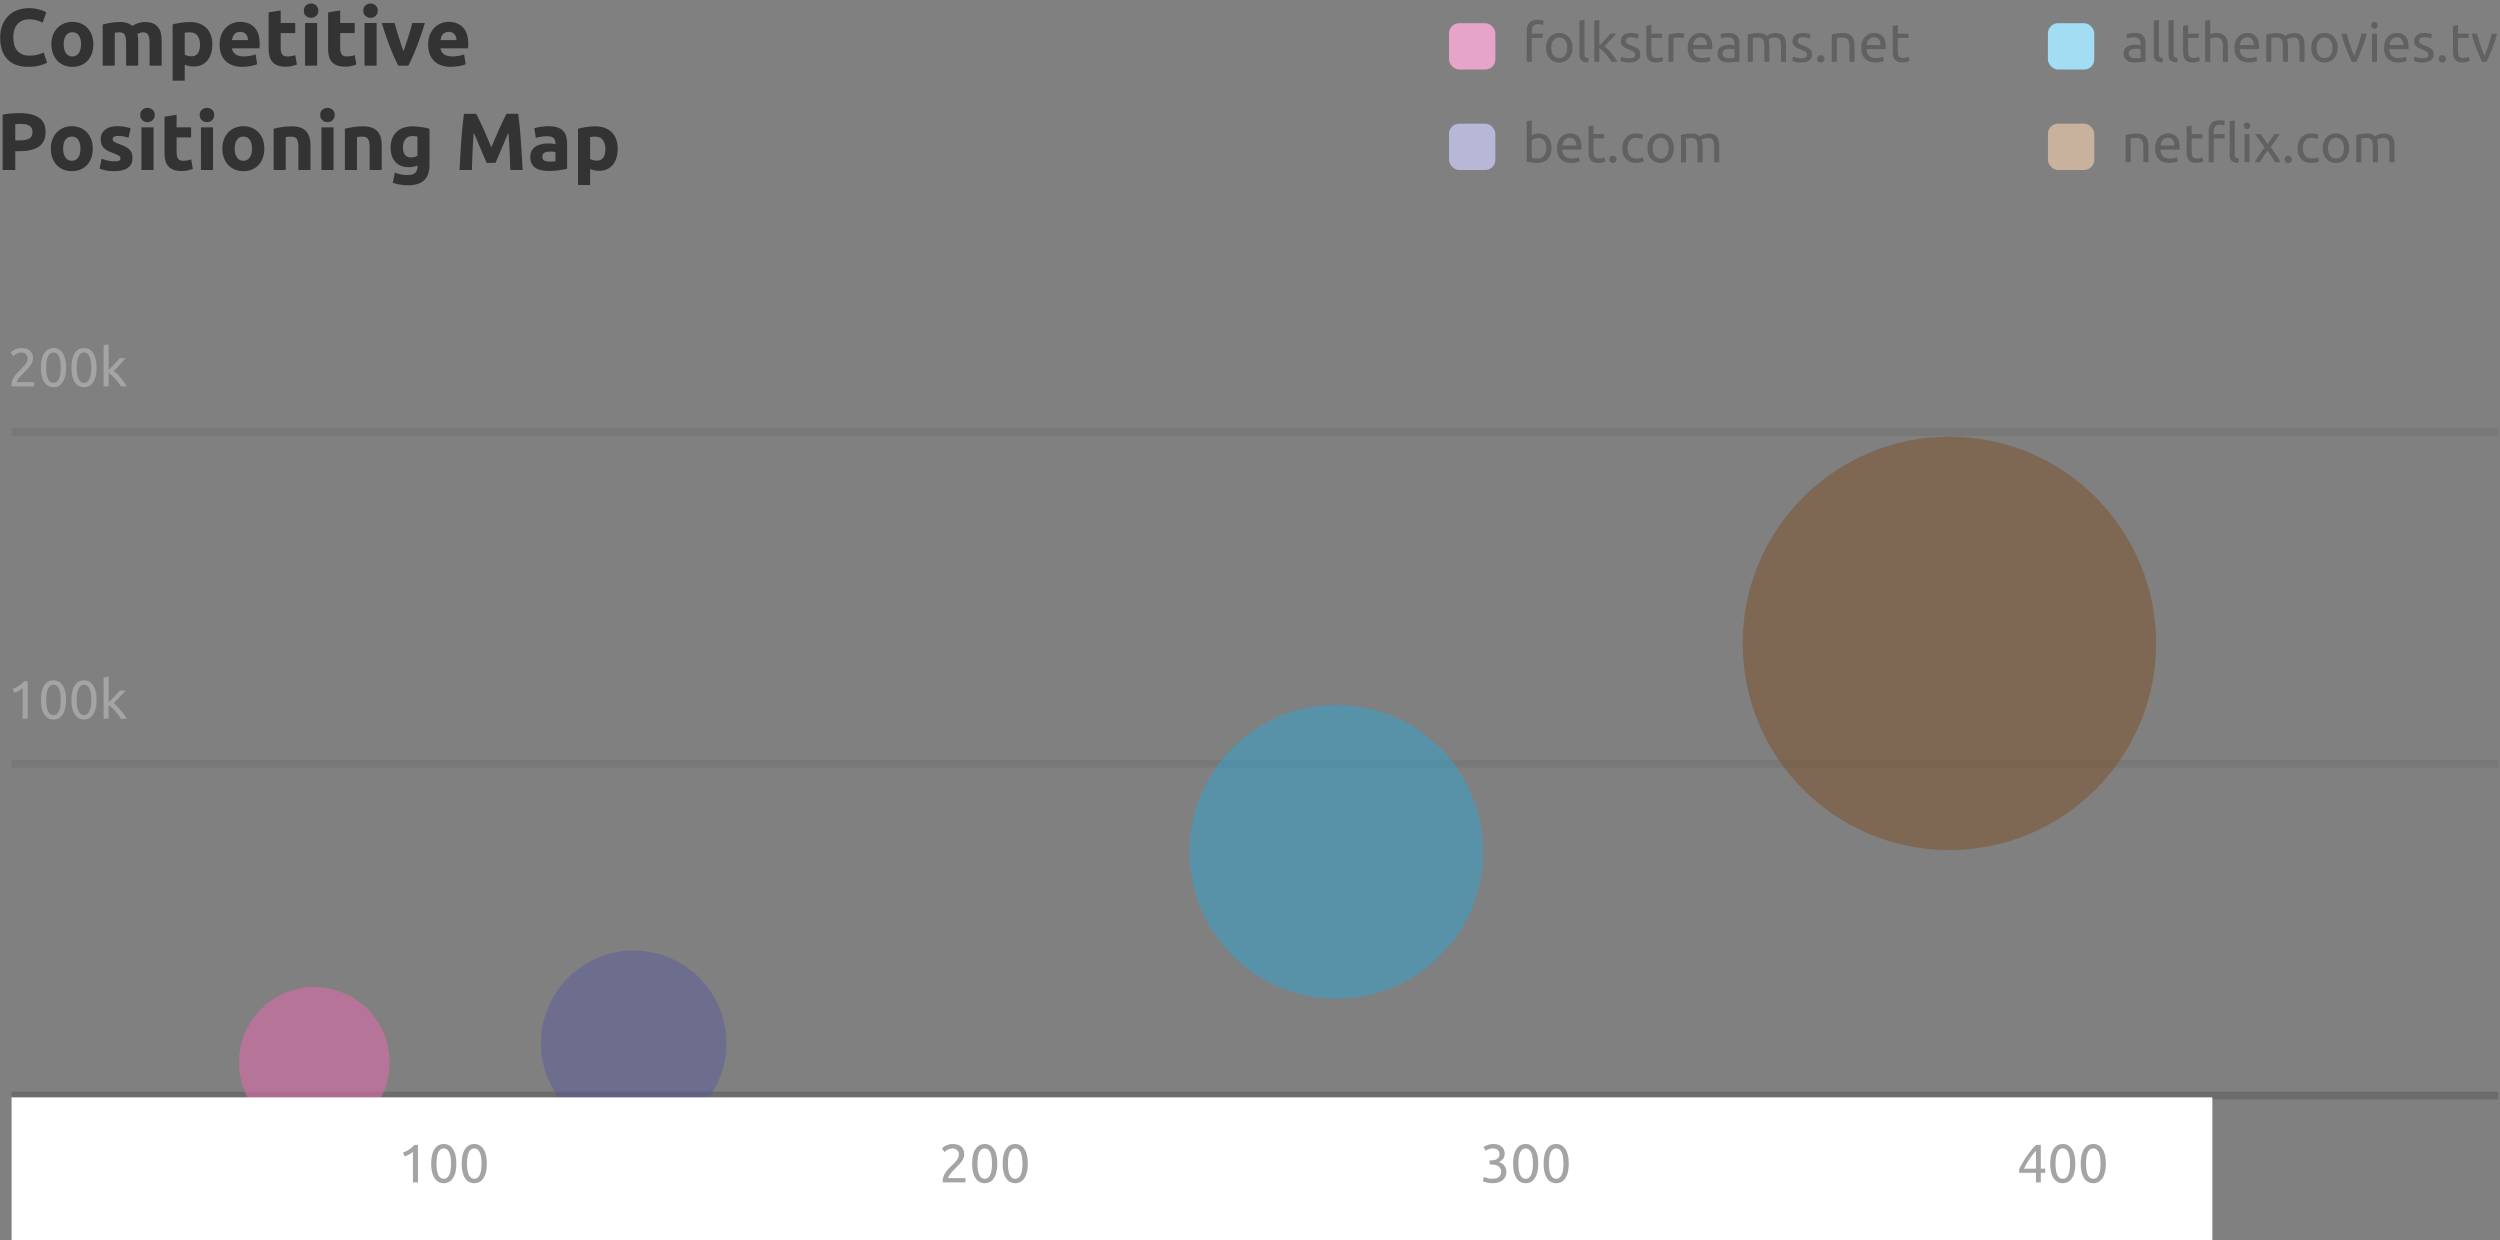
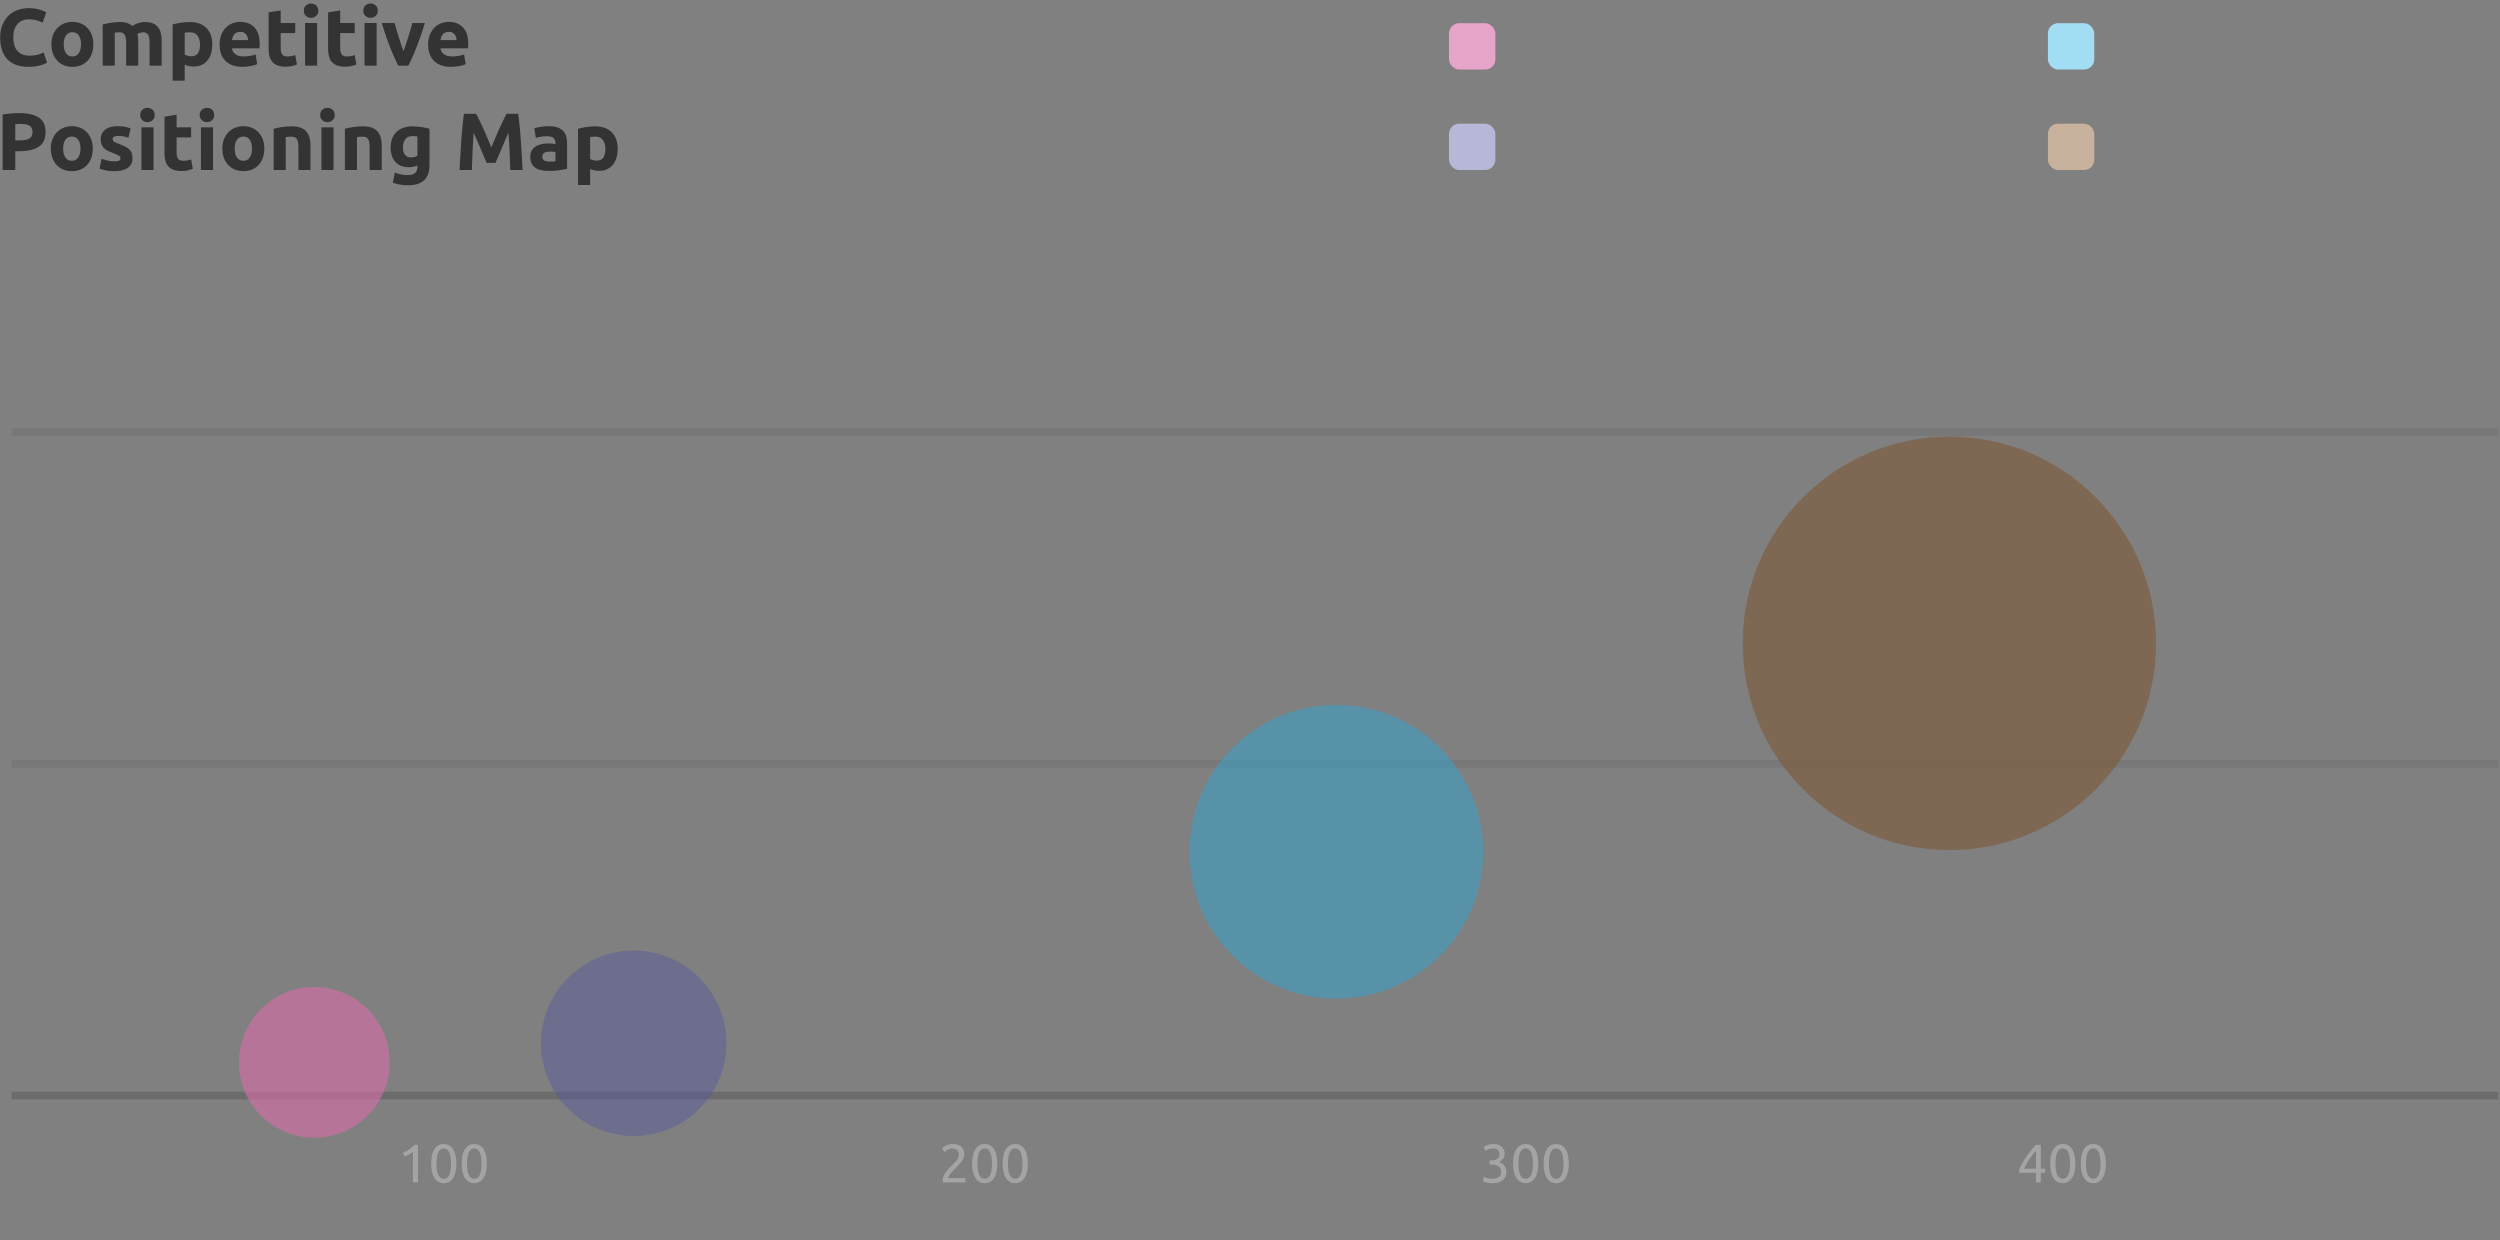
<svg xmlns="http://www.w3.org/2000/svg" width="647" height="321">
  <rect width="100%" height="100%" fill="#808080" stroke="none" />
  <g fill="none" fill-rule="evenodd">
-     <path fill="#333" fill-rule="nonzero" d="M397.878 42.168c.56 0 1.064-.089 1.512-.266a3.25 3.25 0 001.148-.756c.317-.327.562-.726.735-1.197a4.586 4.586 0 00.259-1.589c0-.56-.072-1.073-.217-1.54a3.456 3.456 0 00-.637-1.204 2.899 2.899 0 00-1.029-.784c-.406-.187-.87-.28-1.393-.28-.42 0-.791.056-1.113.168a3.56 3.56 0 00-.721.322v-3.906l-1.302.224v10.43c.299.084.681.168 1.148.252a9.166 9.166 0 001.61.126zm-.014-1.148c-.355 0-.651-.016-.889-.049s-.422-.068-.553-.105V36.26a2.69 2.69 0 01.686-.378c.299-.121.625-.182.98-.182.373 0 .693.068.959.203s.483.322.651.56c.168.238.29.52.364.847.075.327.112.677.112 1.05 0 .85-.21 1.505-.63 1.967-.42.462-.98.693-1.68.693zm8.764 1.148c.504 0 .954-.047 1.351-.14.397-.093.674-.182.833-.266l-.182-1.092a4.104 4.104 0 01-.707.231c-.313.08-.698.119-1.155.119-.812 0-1.41-.196-1.792-.588-.383-.392-.602-.966-.658-1.722h4.984a1.86 1.86 0 00.014-.245v-.217c0-1.25-.261-2.182-.784-2.793-.523-.611-1.274-.917-2.254-.917-.42 0-.83.08-1.232.238a3.025 3.025 0 00-1.064.714 3.523 3.523 0 00-.742 1.197c-.187.48-.28 1.043-.28 1.687 0 .55.072 1.057.217 1.519.145.462.366.861.665 1.197.299.336.679.6 1.141.791.462.191 1.01.287 1.645.287zm1.33-4.508h-3.612c.028-.252.086-.5.175-.742.089-.243.212-.457.371-.644s.352-.338.581-.455c.229-.117.492-.175.791-.175.532 0 .95.189 1.253.567.303.378.45.861.441 1.449zm5.684 4.494c.42 0 .793-.049 1.12-.147.327-.098.555-.18.686-.245l-.252-1.078c-.093.037-.259.1-.497.189s-.553.133-.945.133c-.224 0-.42-.028-.588-.084a.909.909 0 01-.42-.287 1.354 1.354 0 01-.252-.56 4.038 4.038 0 01-.084-.903v-3.36h2.758V34.72h-2.758v-2.254l-1.302.224v6.496c0 .485.04.912.119 1.281.08.369.217.679.413.931.196.252.455.441.777.567.322.126.73.189 1.225.189zm3.78.028c.29 0 .518-.093.686-.28.168-.187.252-.406.252-.658s-.084-.471-.252-.658c-.168-.187-.397-.28-.686-.28-.29 0-.518.093-.686.28-.168.187-.252.406-.252.658s.084.471.252.658c.168.187.397.28.686.28zm6.006-.014c.187 0 .38-.012.581-.035.2-.023.39-.051.567-.084.177-.033.336-.07.476-.112.14-.042.247-.086.322-.133l-.182-1.092c-.159.075-.378.145-.658.21s-.593.098-.938.098c-.43 0-.793-.063-1.092-.189a1.872 1.872 0 01-.735-.539 2.229 2.229 0 01-.42-.84 4.097 4.097 0 01-.133-1.078c0-.877.194-1.545.581-2.002.387-.457.945-.686 1.673-.686.29 0 .562.028.819.084.257.056.483.13.679.224l.294-1.106a4.528 4.528 0 00-.938-.266 5.79 5.79 0 00-.98-.084 3.56 3.56 0 00-1.449.287 3.1 3.1 0 00-1.099.798c-.299.34-.53.744-.693 1.211-.163.467-.245.98-.245 1.54s.075 1.071.224 1.533c.15.462.376.861.679 1.197.303.336.677.597 1.12.784.443.187.959.28 1.547.28zm6.356.014c.495 0 .952-.091 1.372-.273.42-.182.782-.441 1.085-.777.303-.336.539-.737.707-1.204a4.61 4.61 0 00.252-1.568c0-.57-.084-1.09-.252-1.561a3.582 3.582 0 00-.707-1.211 3.107 3.107 0 00-1.085-.777 3.412 3.412 0 00-1.372-.273c-.495 0-.952.091-1.372.273-.42.182-.782.441-1.085.777-.303.336-.539.74-.707 1.211a4.622 4.622 0 00-.252 1.561c0 .579.084 1.101.252 1.568.168.467.404.868.707 1.204.303.336.665.595 1.085.777.42.182.877.273 1.372.273zm0-1.148c-.635 0-1.136-.24-1.505-.721-.369-.48-.553-1.132-.553-1.953 0-.821.184-1.472.553-1.953.369-.48.87-.721 1.505-.721.635 0 1.136.24 1.505.721.369.48.553 1.132.553 1.953 0 .821-.184 1.472-.553 1.953-.369.48-.87.721-1.505.721zm6.552.966v-6.146a5.848 5.848 0 01.595-.091 9.982 9.982 0 01.847-.049c.308 0 .562.049.763.147.2.098.36.25.476.455.117.205.198.462.245.77.047.308.07.677.07 1.106V42h1.302v-4.088c0-.317-.019-.62-.056-.91a4.733 4.733 0 00-.168-.798c.103-.093.296-.198.581-.315.285-.117.646-.175 1.085-.175.317 0 .576.049.777.147.2.098.36.25.476.455.117.205.196.462.238.77.042.308.063.677.063 1.106V42h1.302v-4.088a8.02 8.02 0 00-.105-1.344 2.696 2.696 0 00-.406-1.064c-.2-.299-.478-.53-.833-.693-.355-.163-.812-.245-1.372-.245-.29 0-.56.03-.812.091-.252.06-.48.13-.686.21-.205.08-.378.161-.518.245-.14.084-.243.15-.308.196a2.058 2.058 0 00-.798-.553c-.317-.126-.71-.189-1.176-.189-.644 0-1.211.042-1.701.126-.49.084-.884.163-1.183.238V42h1.302zm115.086 0v-6.146c.047-.01.124-.023.231-.042a5.16 5.16 0 01.364-.049c.135-.014.278-.026.427-.035.15-.01.294-.014.434-.014.345 0 .635.044.868.133.233.089.42.231.56.427.14.196.24.453.301.77.06.317.091.7.091 1.148V42H556v-4.088c0-.495-.047-.947-.14-1.358a2.648 2.648 0 00-.483-1.057 2.253 2.253 0 00-.917-.686c-.383-.163-.863-.245-1.442-.245-.644 0-1.213.042-1.708.126-.495.084-.891.163-1.19.238V42h1.302zm9.996.168c.504 0 .954-.047 1.351-.14.397-.093.674-.182.833-.266l-.182-1.092a4.104 4.104 0 01-.707.231c-.313.08-.698.119-1.155.119-.812 0-1.41-.196-1.792-.588-.383-.392-.602-.966-.658-1.722h4.984a1.86 1.86 0 00.014-.245v-.217c0-1.25-.261-2.182-.784-2.793-.523-.611-1.274-.917-2.254-.917-.42 0-.83.08-1.232.238a3.025 3.025 0 00-1.064.714 3.523 3.523 0 00-.742 1.197c-.187.48-.28 1.043-.28 1.687 0 .55.072 1.057.217 1.519.145.462.366.861.665 1.197.299.336.679.6 1.141.791.462.191 1.01.287 1.645.287zm1.33-4.508h-3.612c.028-.252.086-.5.175-.742.089-.243.212-.457.371-.644s.352-.338.581-.455c.229-.117.492-.175.791-.175.532 0 .95.189 1.253.567.303.378.45.861.441 1.449zm5.684 4.494c.42 0 .793-.049 1.12-.147.327-.098.555-.18.686-.245l-.252-1.078c-.093.037-.259.1-.497.189s-.553.133-.945.133c-.224 0-.42-.028-.588-.084a.909.909 0 01-.42-.287 1.354 1.354 0 01-.252-.56 4.038 4.038 0 01-.084-.903v-3.36h2.758V34.72H567.2v-2.254l-1.302.224v6.496c0 .485.04.912.119 1.281.08.369.217.679.413.931.196.252.455.441.777.567.322.126.73.189 1.225.189zm4.48-.154v-6.188h2.8V34.72h-2.8v-.63c0-.56.121-1.006.364-1.337.243-.331.667-.497 1.274-.497.252 0 .467.021.644.063.177.042.317.082.42.119l.182-1.12a3.424 3.424 0 00-.504-.119 4.813 4.813 0 00-.84-.063c-.98 0-1.699.254-2.156.763-.457.509-.686 1.23-.686 2.163V42h1.302zm6.342.14l.182-1.092a3.475 3.475 0 01-.518-.105.783.783 0 01-.336-.189.727.727 0 01-.182-.336 2.124 2.124 0 01-.056-.532v-8.75l-1.302.224v8.736c0 .69.168 1.2.504 1.526.336.327.905.5 1.708.518zm2.282-8.736a.836.836 0 00.595-.231c.163-.154.245-.362.245-.623s-.082-.469-.245-.623a.836.836 0 00-.595-.231.836.836 0 00-.595.231c-.163.154-.245.362-.245.623s.082.469.245.623a.836.836 0 00.595.231zm.658 8.596v-7.28h-1.302V42h1.302zm2.688 0c.103-.196.229-.42.378-.672a26.645 26.645 0 011.568-2.324c.177.233.36.48.546.742.187.261.369.525.546.791.177.266.34.525.49.777.15.252.275.48.378.686h1.428a16.819 16.819 0 00-1.197-1.981 84.661 84.661 0 00-1.379-1.925l2.352-3.374h-1.386l-1.75 2.548-1.736-2.548h-1.47l2.408 3.458a56.829 56.829 0 00-1.351 1.883A17.798 17.798 0 00583.538 42h1.344zm7.308.182c.29 0 .518-.093.686-.28.168-.187.252-.406.252-.658s-.084-.471-.252-.658c-.168-.187-.397-.28-.686-.28-.29 0-.518.093-.686.28-.168.187-.252.406-.252.658s.084.471.252.658c.168.187.397.28.686.28zm6.006-.014c.187 0 .38-.012.581-.035.2-.023.39-.051.567-.084.177-.033.336-.07.476-.112.14-.042.247-.086.322-.133l-.182-1.092c-.159.075-.378.145-.658.21s-.593.098-.938.098c-.43 0-.793-.063-1.092-.189a1.872 1.872 0 01-.735-.539 2.229 2.229 0 01-.42-.84 4.097 4.097 0 01-.133-1.078c0-.877.194-1.545.581-2.002.387-.457.945-.686 1.673-.686.29 0 .562.028.819.084.257.056.483.13.679.224l.294-1.106a4.528 4.528 0 00-.938-.266 5.79 5.79 0 00-.98-.084 3.56 3.56 0 00-1.449.287 3.1 3.1 0 00-1.099.798c-.299.34-.53.744-.693 1.211-.163.467-.245.98-.245 1.54s.075 1.071.224 1.533c.15.462.376.861.679 1.197.303.336.677.597 1.12.784.443.187.959.28 1.547.28zm6.356.014c.495 0 .952-.091 1.372-.273.42-.182.782-.441 1.085-.777.303-.336.539-.737.707-1.204a4.61 4.61 0 00.252-1.568c0-.57-.084-1.09-.252-1.561a3.582 3.582 0 00-.707-1.211 3.107 3.107 0 00-1.085-.777 3.412 3.412 0 00-1.372-.273c-.495 0-.952.091-1.372.273-.42.182-.782.441-1.085.777-.303.336-.539.74-.707 1.211a4.622 4.622 0 00-.252 1.561c0 .579.084 1.101.252 1.568.168.467.404.868.707 1.204.303.336.665.595 1.085.777.42.182.877.273 1.372.273zm0-1.148c-.635 0-1.136-.24-1.505-.721-.369-.48-.553-1.132-.553-1.953 0-.821.184-1.472.553-1.953.369-.48.87-.721 1.505-.721.635 0 1.136.24 1.505.721.369.48.553 1.132.553 1.953 0 .821-.184 1.472-.553 1.953-.369.48-.87.721-1.505.721zm6.552.966v-6.146a5.848 5.848 0 01.595-.091 9.982 9.982 0 01.847-.049c.308 0 .562.049.763.147.2.098.36.25.476.455.117.205.198.462.245.77.047.308.07.677.07 1.106V42h1.302v-4.088c0-.317-.019-.62-.056-.91a4.733 4.733 0 00-.168-.798c.103-.093.296-.198.581-.315.285-.117.646-.175 1.085-.175.317 0 .576.049.777.147.2.098.36.25.476.455.117.205.196.462.238.77.042.308.063.677.063 1.106V42h1.302v-4.088a8.02 8.02 0 00-.105-1.344 2.696 2.696 0 00-.406-1.064c-.2-.299-.478-.53-.833-.693-.355-.163-.812-.245-1.372-.245-.29 0-.56.03-.812.091-.252.06-.48.13-.686.21-.205.08-.378.161-.518.245-.14.084-.243.15-.308.196a2.058 2.058 0 00-.798-.553c-.317-.126-.71-.189-1.176-.189-.644 0-1.211.042-1.701.126-.49.084-.884.163-1.183.238V42h1.302zM552.43 16.154c.29 0 .581-.012.875-.035.294-.023.567-.049.819-.077.252-.028.478-.058.679-.091l.469-.077v-4.55c0-.41-.047-.786-.14-1.127a2.176 2.176 0 00-.469-.882 2.15 2.15 0 00-.868-.574c-.36-.135-.8-.203-1.323-.203-.457 0-.882.035-1.274.105-.392.07-.672.142-.84.217l.154 1.078c.159-.065.399-.128.721-.189.322-.06.698-.091 1.127-.091.336 0 .609.049.819.147.21.098.376.229.497.392s.205.35.252.56c.047.21.07.422.07.637v.364c-.037-.01-.103-.023-.196-.042-.093-.019-.203-.04-.329-.063s-.259-.042-.399-.056a4.077 4.077 0 00-.406-.021c-.41 0-.803.042-1.176.126a3.09 3.09 0 00-.98.392 1.94 1.94 0 00-.665.7c-.163.29-.245.635-.245 1.036 0 .42.07.78.21 1.078.14.299.336.539.588.721.252.182.55.315.896.399.345.084.723.126 1.134.126zm.154-1.092c-.513 0-.92-.091-1.218-.273-.299-.182-.448-.506-.448-.973 0-.252.06-.455.182-.609a1.29 1.29 0 01.455-.364c.182-.089.383-.147.602-.175.22-.028.427-.042.623-.042.299 0 .553.016.763.049.21.033.362.072.455.119v2.17a3.615 3.615 0 01-.595.077c-.238.014-.511.021-.819.021zm7.028 1.078l.182-1.092a3.475 3.475 0 01-.518-.105.783.783 0 01-.336-.189.727.727 0 01-.182-.336 2.124 2.124 0 01-.056-.532v-8.75l-1.302.224v8.736c0 .69.168 1.2.504 1.526.336.327.905.5 1.708.518zm3.822 0l.182-1.092a3.475 3.475 0 01-.518-.105.783.783 0 01-.336-.189.727.727 0 01-.182-.336 2.124 2.124 0 01-.056-.532v-8.75l-1.302.224v8.736c0 .69.168 1.2.504 1.526.336.327.905.5 1.708.518zm4.088.014c.42 0 .793-.049 1.12-.147.327-.098.555-.18.686-.245l-.252-1.078c-.093.037-.259.1-.497.189s-.553.133-.945.133c-.224 0-.42-.028-.588-.084a.909.909 0 01-.42-.287 1.354 1.354 0 01-.252-.56 4.038 4.038 0 01-.084-.903v-3.36h2.758V8.72h-2.758V6.466l-1.302.224v6.496c0 .485.04.912.119 1.281.08.369.217.679.413.931.196.252.455.441.777.567.322.126.73.189 1.225.189zm4.48-.154V9.952c.047-.019.124-.042.231-.07.107-.028.229-.054.364-.077.135-.023.278-.044.427-.063.15-.019.294-.028.434-.028.345 0 .635.044.868.133.233.089.42.231.56.427.14.196.24.453.301.77.06.317.091.7.091 1.148V16h1.302v-4.088c0-.495-.047-.947-.14-1.358a2.648 2.648 0 00-.483-1.057 2.253 2.253 0 00-.917-.686c-.383-.163-.863-.245-1.442-.245a4.493 4.493 0 00-1.596.294V5.136l-1.302.224V16h1.302zm9.954.168c.504 0 .954-.047 1.351-.14.397-.093.674-.182.833-.266l-.182-1.092a4.104 4.104 0 01-.707.231c-.313.08-.698.119-1.155.119-.812 0-1.41-.196-1.792-.588-.383-.392-.602-.966-.658-1.722h4.984a1.86 1.86 0 00.014-.245v-.217c0-1.25-.261-2.182-.784-2.793-.523-.611-1.274-.917-2.254-.917-.42 0-.83.08-1.232.238a3.025 3.025 0 00-1.064.714 3.523 3.523 0 00-.742 1.197c-.187.48-.28 1.043-.28 1.687 0 .55.072 1.057.217 1.519.145.462.366.861.665 1.197.299.336.679.6 1.141.791.462.191 1.01.287 1.645.287zm1.33-4.508h-3.612c.028-.252.086-.5.175-.742.089-.243.212-.457.371-.644s.352-.338.581-.455c.229-.117.492-.175.791-.175.532 0 .95.189 1.253.567.303.378.45.861.441 1.449zm4.536 4.34V9.854a5.848 5.848 0 01.595-.091 9.982 9.982 0 01.847-.049c.308 0 .562.049.763.147.2.098.36.25.476.455.117.205.198.462.245.77.047.308.07.677.07 1.106V16h1.302v-4.088c0-.317-.019-.62-.056-.91a4.733 4.733 0 00-.168-.798c.103-.093.296-.198.581-.315.285-.117.646-.175 1.085-.175.317 0 .576.049.777.147.2.098.36.25.476.455.117.205.196.462.238.77.042.308.063.677.063 1.106V16h1.302v-4.088a8.02 8.02 0 00-.105-1.344 2.696 2.696 0 00-.406-1.064c-.2-.299-.478-.53-.833-.693-.355-.163-.812-.245-1.372-.245-.29 0-.56.03-.812.091-.252.06-.48.13-.686.21-.205.08-.378.161-.518.245-.14.084-.243.15-.308.196a2.058 2.058 0 00-.798-.553c-.317-.126-.71-.189-1.176-.189-.644 0-1.211.042-1.701.126-.49.084-.884.163-1.183.238V16h1.302zm13.762.182c.495 0 .952-.091 1.372-.273.42-.182.782-.441 1.085-.777.303-.336.539-.737.707-1.204A4.61 4.61 0 00605 12.36c0-.57-.084-1.09-.252-1.561a3.582 3.582 0 00-.707-1.211 3.107 3.107 0 00-1.085-.777 3.412 3.412 0 00-1.372-.273c-.495 0-.952.091-1.372.273-.42.182-.782.441-1.085.777-.303.336-.539.74-.707 1.211a4.622 4.622 0 00-.252 1.561c0 .579.084 1.101.252 1.568.168.467.404.868.707 1.204.303.336.665.595 1.085.777.42.182.877.273 1.372.273zm0-1.148c-.635 0-1.136-.24-1.505-.721-.369-.48-.553-1.132-.553-1.953 0-.821.184-1.472.553-1.953.369-.48.87-.721 1.505-.721.635 0 1.136.24 1.505.721.369.48.553 1.132.553 1.953 0 .821-.184 1.472-.553 1.953-.369.48-.87.721-1.505.721zm8.232.966c.457-.99.931-2.11 1.421-3.36s.917-2.557 1.281-3.92h-1.344c-.112.457-.245.945-.399 1.463a41.789 41.789 0 01-.49 1.54 55.253 55.253 0 01-.525 1.477c-.177.476-.345.9-.504 1.274-.159-.373-.327-.798-.504-1.274s-.352-.968-.525-1.477a41.789 41.789 0 01-.49-1.54 31.292 31.292 0 01-.399-1.463h-1.4a36.63 36.63 0 001.281 3.92c.49 1.25.964 2.37 1.421 3.36h1.176zm4.69-8.596a.836.836 0 00.595-.231c.163-.154.245-.362.245-.623s-.082-.469-.245-.623a.836.836 0 00-.595-.231.836.836 0 00-.595.231c-.163.154-.245.362-.245.623s.082.469.245.623a.836.836 0 00.595.231zm.658 8.596V8.72h-1.302V16h1.302zm5.502.168c.504 0 .954-.047 1.351-.14.397-.093.674-.182.833-.266l-.182-1.092a4.104 4.104 0 01-.707.231c-.313.08-.698.119-1.155.119-.812 0-1.41-.196-1.792-.588-.383-.392-.602-.966-.658-1.722h4.984a1.86 1.86 0 00.014-.245v-.217c0-1.25-.261-2.182-.784-2.793-.523-.611-1.274-.917-2.254-.917-.42 0-.83.08-1.232.238a3.025 3.025 0 00-1.064.714 3.523 3.523 0 00-.742 1.197c-.187.48-.28 1.043-.28 1.687 0 .55.072 1.057.217 1.519.145.462.366.861.665 1.197.299.336.679.6 1.141.791.462.191 1.01.287 1.645.287zm1.33-4.508h-3.612c.028-.252.086-.5.175-.742.089-.243.212-.457.371-.644s.352-.338.581-.455c.229-.117.492-.175.791-.175.532 0 .95.189 1.253.567.303.378.45.861.441 1.449zm4.928 4.508c.924 0 1.636-.173 2.135-.518.5-.345.749-.854.749-1.526 0-.345-.051-.637-.154-.875a1.699 1.699 0 00-.441-.609 2.88 2.88 0 00-.693-.441 13.75 13.75 0 00-.924-.385 9.18 9.18 0 01-.672-.266 2.293 2.293 0 01-.469-.273.965.965 0 01-.28-.329.934.934 0 01-.091-.42c0-.308.135-.534.406-.679.27-.145.588-.217.952-.217.42 0 .78.04 1.078.119a3.3 3.3 0 01.658.231l.238-1.12a4.303 4.303 0 00-.315-.098c-.135-.037-.292-.072-.469-.105s-.369-.06-.574-.084a5.517 5.517 0 00-.616-.035c-.821 0-1.47.189-1.946.567-.476.378-.714.889-.714 1.533 0 .327.056.602.168.826.112.224.261.415.448.574.187.159.408.296.665.413.257.117.525.231.805.343.579.233.994.443 1.246.63s.378.439.378.756c0 .308-.128.532-.385.672s-.651.21-1.183.21c-.541 0-.975-.056-1.302-.168a28.687 28.687 0 01-.714-.252l-.238 1.12c.13.056.378.138.742.245.364.107.868.161 1.512.161zm5.152.014c.29 0 .518-.093.686-.28.168-.187.252-.406.252-.658s-.084-.471-.252-.658c-.168-.187-.397-.28-.686-.28-.29 0-.518.093-.686.28-.168.187-.252.406-.252.658s.084.471.252.658c.168.187.397.28.686.28zm5.292-.028c.42 0 .793-.049 1.12-.147.327-.098.555-.18.686-.245l-.252-1.078c-.093.037-.259.1-.497.189s-.553.133-.945.133c-.224 0-.42-.028-.588-.084a.909.909 0 01-.42-.287 1.354 1.354 0 01-.252-.56 4.038 4.038 0 01-.084-.903v-3.36h2.758V8.72h-2.758V6.466l-1.302.224v6.496c0 .485.04.912.119 1.281.08.369.217.679.413.931.196.252.455.441.777.567.322.126.73.189 1.225.189zm6.16-.154c.457-.99.931-2.11 1.421-3.36s.917-2.557 1.281-3.92h-1.344c-.112.457-.245.945-.399 1.463a41.789 41.789 0 01-.49 1.54 55.253 55.253 0 01-.525 1.477c-.177.476-.345.9-.504 1.274-.159-.373-.327-.798-.504-1.274s-.352-.968-.525-1.477a41.789 41.789 0 01-.49-1.54 31.292 31.292 0 01-.399-1.463h-1.4a36.63 36.63 0 001.281 3.92c.49 1.25.964 2.37 1.421 3.36h1.176zm-247.106 0V9.812h2.8V8.72h-2.8v-.63c0-.56.121-1.006.364-1.337.243-.331.667-.497 1.274-.497.299 0 .55.026.756.077.205.051.364.105.476.161l.238-1.12a3.504 3.504 0 00-.581-.154 5.017 5.017 0 00-.987-.084c-.98 0-1.699.254-2.156.763-.457.509-.686 1.23-.686 2.163V16h1.302zm7.112.182c.495 0 .952-.091 1.372-.273.42-.182.782-.441 1.085-.777.303-.336.539-.737.707-1.204a4.61 4.61 0 00.252-1.568c0-.57-.084-1.09-.252-1.561a3.582 3.582 0 00-.707-1.211 3.107 3.107 0 00-1.085-.777 3.412 3.412 0 00-1.372-.273c-.495 0-.952.091-1.372.273-.42.182-.782.441-1.085.777-.303.336-.539.74-.707 1.211a4.622 4.622 0 00-.252 1.561c0 .579.084 1.101.252 1.568.168.467.404.868.707 1.204.303.336.665.595 1.085.777.42.182.877.273 1.372.273zm0-1.148c-.635 0-1.136-.24-1.505-.721-.369-.48-.553-1.132-.553-1.953 0-.821.184-1.472.553-1.953.369-.48.87-.721 1.505-.721.635 0 1.136.24 1.505.721.369.48.553 1.132.553 1.953 0 .821-.184 1.472-.553 1.953-.369.48-.87.721-1.505.721zm7.434 1.106l.182-1.092a3.475 3.475 0 01-.518-.105.783.783 0 01-.336-.189.727.727 0 01-.182-.336 2.124 2.124 0 01-.056-.532v-8.75l-1.302.224v8.736c0 .69.168 1.2.504 1.526.336.327.905.5 1.708.518zm2.94-.14v-3.5c.261.177.537.397.826.658.29.261.574.548.854.861.28.313.548.64.805.98.257.34.483.674.679 1.001h1.526a12.37 12.37 0 00-.686-1.057c-.27-.378-.558-.751-.861-1.12a15.117 15.117 0 00-.924-1.029 8.812 8.812 0 00-.889-.798l.777-.805c.275-.285.548-.57.819-.854.27-.285.532-.567.784-.847s.485-.537.7-.77h-1.526a33.42 33.42 0 01-.602.679c-.233.257-.48.525-.742.805-.261.28-.527.555-.798.826l-.742.742V5.136l-1.302.224V16h1.302zm7.7.168c.924 0 1.636-.173 2.135-.518.5-.345.749-.854.749-1.526 0-.345-.051-.637-.154-.875a1.699 1.699 0 00-.441-.609 2.88 2.88 0 00-.693-.441 13.75 13.75 0 00-.924-.385 9.18 9.18 0 01-.672-.266 2.293 2.293 0 01-.469-.273.965.965 0 01-.28-.329.934.934 0 01-.091-.42c0-.308.135-.534.406-.679.27-.145.588-.217.952-.217.42 0 .78.04 1.078.119a3.3 3.3 0 01.658.231l.238-1.12a4.303 4.303 0 00-.315-.098c-.135-.037-.292-.072-.469-.105s-.369-.06-.574-.084a5.517 5.517 0 00-.616-.035c-.821 0-1.47.189-1.946.567-.476.378-.714.889-.714 1.533 0 .327.056.602.168.826.112.224.261.415.448.574.187.159.408.296.665.413.257.117.525.231.805.343.579.233.994.443 1.246.63s.378.439.378.756c0 .308-.128.532-.385.672s-.651.21-1.183.21c-.541 0-.975-.056-1.302-.168a28.687 28.687 0 01-.714-.252l-.238 1.12c.13.056.378.138.742.245.364.107.868.161 1.512.161zm7-.014c.42 0 .793-.049 1.12-.147.327-.098.555-.18.686-.245l-.252-1.078c-.093.037-.259.1-.497.189s-.553.133-.945.133c-.224 0-.42-.028-.588-.084a.909.909 0 01-.42-.287 1.354 1.354 0 01-.252-.56 4.038 4.038 0 01-.084-.903v-3.36h2.758V8.72h-2.758V6.466l-1.302.224v6.496c0 .485.04.912.119 1.281.08.369.217.679.413.931.196.252.455.441.777.567.322.126.73.189 1.225.189zm4.48-.154V9.882c.075-.019.231-.054.469-.105a3.43 3.43 0 01.721-.077c.373 0 .679.026.917.077.238.051.408.096.511.133l.224-1.134a2.186 2.186 0 00-.259-.063 12.383 12.383 0 00-.385-.07 6.459 6.459 0 00-.427-.056 4.053 4.053 0 00-.385-.021c-.57 0-1.083.049-1.54.147-.457.098-.84.203-1.148.315V16h1.302zm7.364.168c.504 0 .954-.047 1.351-.14.397-.093.674-.182.833-.266l-.182-1.092a4.104 4.104 0 01-.707.231c-.313.08-.698.119-1.155.119-.812 0-1.41-.196-1.792-.588-.383-.392-.602-.966-.658-1.722h4.984a1.86 1.86 0 00.014-.245v-.217c0-1.25-.261-2.182-.784-2.793-.523-.611-1.274-.917-2.254-.917-.42 0-.83.08-1.232.238a3.025 3.025 0 00-1.064.714 3.523 3.523 0 00-.742 1.197c-.187.48-.28 1.043-.28 1.687 0 .55.072 1.057.217 1.519.145.462.366.861.665 1.197.299.336.679.6 1.141.791.462.191 1.01.287 1.645.287zm1.33-4.508h-3.612c.028-.252.086-.5.175-.742.089-.243.212-.457.371-.644s.352-.338.581-.455c.229-.117.492-.175.791-.175.532 0 .95.189 1.253.567.303.378.45.861.441 1.449zm5.544 4.494c.29 0 .581-.012.875-.035.294-.023.567-.049.819-.077.252-.028.478-.058.679-.091l.469-.077v-4.55c0-.41-.047-.786-.14-1.127a2.176 2.176 0 00-.469-.882 2.15 2.15 0 00-.868-.574c-.36-.135-.8-.203-1.323-.203-.457 0-.882.035-1.274.105-.392.07-.672.142-.84.217l.154 1.078c.159-.065.399-.128.721-.189.322-.06.698-.091 1.127-.091.336 0 .609.049.819.147.21.098.376.229.497.392s.205.35.252.56c.047.21.07.422.07.637v.364c-.037-.01-.103-.023-.196-.042-.093-.019-.203-.04-.329-.063s-.259-.042-.399-.056a4.077 4.077 0 00-.406-.021c-.41 0-.803.042-1.176.126a3.09 3.09 0 00-.98.392 1.94 1.94 0 00-.665.7c-.163.29-.245.635-.245 1.036 0 .42.07.78.21 1.078.14.299.336.539.588.721.252.182.55.315.896.399.345.084.723.126 1.134.126zm.154-1.092c-.513 0-.92-.091-1.218-.273-.299-.182-.448-.506-.448-.973 0-.252.06-.455.182-.609a1.29 1.29 0 01.455-.364c.182-.089.383-.147.602-.175.22-.028.427-.042.623-.042.299 0 .553.016.763.049.21.033.362.072.455.119v2.17a3.615 3.615 0 01-.595.077c-.238.014-.511.021-.819.021zm6.146.938V9.854a5.848 5.848 0 01.595-.091 9.982 9.982 0 01.847-.049c.308 0 .562.049.763.147.2.098.36.25.476.455.117.205.198.462.245.77.047.308.07.677.07 1.106V16h1.302v-4.088c0-.317-.019-.62-.056-.91a4.733 4.733 0 00-.168-.798c.103-.093.296-.198.581-.315.285-.117.646-.175 1.085-.175.317 0 .576.049.777.147.2.098.36.25.476.455.117.205.196.462.238.77.042.308.063.677.063 1.106V16h1.302v-4.088a8.02 8.02 0 00-.105-1.344 2.696 2.696 0 00-.406-1.064c-.2-.299-.478-.53-.833-.693-.355-.163-.812-.245-1.372-.245-.29 0-.56.03-.812.091-.252.06-.48.13-.686.21-.205.08-.378.161-.518.245-.14.084-.243.15-.308.196a2.058 2.058 0 00-.798-.553c-.317-.126-.71-.189-1.176-.189-.644 0-1.211.042-1.701.126-.49.084-.884.163-1.183.238V16h1.302zm12.446.168c.924 0 1.636-.173 2.135-.518.5-.345.749-.854.749-1.526 0-.345-.051-.637-.154-.875a1.699 1.699 0 00-.441-.609 2.88 2.88 0 00-.693-.441 13.75 13.75 0 00-.924-.385 9.18 9.18 0 01-.672-.266 2.293 2.293 0 01-.469-.273.965.965 0 01-.28-.329.934.934 0 01-.091-.42c0-.308.135-.534.406-.679.27-.145.588-.217.952-.217.42 0 .78.04 1.078.119a3.3 3.3 0 01.658.231l.238-1.12a4.303 4.303 0 00-.315-.098c-.135-.037-.292-.072-.469-.105s-.369-.06-.574-.084a5.517 5.517 0 00-.616-.035c-.821 0-1.47.189-1.946.567-.476.378-.714.889-.714 1.533 0 .327.056.602.168.826.112.224.261.415.448.574.187.159.408.296.665.413.257.117.525.231.805.343.579.233.994.443 1.246.63s.378.439.378.756c0 .308-.128.532-.385.672s-.651.21-1.183.21c-.541 0-.975-.056-1.302-.168a28.687 28.687 0 01-.714-.252l-.238 1.12c.13.056.378.138.742.245.364.107.868.161 1.512.161zm5.152.014c.29 0 .518-.093.686-.28.168-.187.252-.406.252-.658s-.084-.471-.252-.658c-.168-.187-.397-.28-.686-.28-.29 0-.518.093-.686.28-.168.187-.252.406-.252.658s.084.471.252.658c.168.187.397.28.686.28zm4.144-.182V9.854c.047-.01.124-.023.231-.042a5.16 5.16 0 01.364-.049c.135-.014.278-.026.427-.035.15-.01.294-.014.434-.014.345 0 .635.044.868.133.233.089.42.231.56.427.14.196.24.453.301.77.06.317.091.7.091 1.148V16h1.302v-4.088c0-.495-.047-.947-.14-1.358a2.648 2.648 0 00-.483-1.057 2.253 2.253 0 00-.917-.686c-.383-.163-.863-.245-1.442-.245-.644 0-1.213.042-1.708.126-.495.084-.891.163-1.19.238V16h1.302zm9.996.168c.504 0 .954-.047 1.351-.14.397-.093.674-.182.833-.266l-.182-1.092a4.104 4.104 0 01-.707.231c-.313.08-.698.119-1.155.119-.812 0-1.41-.196-1.792-.588-.383-.392-.602-.966-.658-1.722h4.984a1.86 1.86 0 00.014-.245v-.217c0-1.25-.261-2.182-.784-2.793-.523-.611-1.274-.917-2.254-.917-.42 0-.83.08-1.232.238a3.025 3.025 0 00-1.064.714 3.523 3.523 0 00-.742 1.197c-.187.48-.28 1.043-.28 1.687 0 .55.072 1.057.217 1.519.145.462.366.861.665 1.197.299.336.679.6 1.141.791.462.191 1.01.287 1.645.287zm1.33-4.508h-3.612c.028-.252.086-.5.175-.742.089-.243.212-.457.371-.644s.352-.338.581-.455c.229-.117.492-.175.791-.175.532 0 .95.189 1.253.567.303.378.45.861.441 1.449zm5.684 4.494c.42 0 .793-.049 1.12-.147.327-.098.555-.18.686-.245l-.252-1.078c-.093.037-.259.1-.497.189s-.553.133-.945.133c-.224 0-.42-.028-.588-.084a.909.909 0 01-.42-.287 1.354 1.354 0 01-.252-.56 4.038 4.038 0 01-.084-.903v-3.36h2.758V8.72h-2.758V6.466l-1.302.224v6.496c0 .485.04.912.119 1.281.08.369.217.679.413.931.196.252.455.441.777.567.322.126.73.189 1.225.189z" opacity=".4" />
    <rect width="12" height="12" x="375" y="32" fill="#B7B7D8" rx="2.64" />
    <rect width="12" height="12" x="530" y="32" fill="#C8B29D" rx="2.64" />
    <rect width="12" height="12" x="530" y="6" fill="#A2DDF3" rx="2.64" />
    <rect width="12" height="12" x="375" y="6" fill="#E6A4C8" rx="2.64" />
    <path fill="#000" d="M646.56 198.68H3v-2h643.56zm0-85.84H3v-2h643.56z" opacity=".06" />
    <path fill="#000" d="M646.56 284.52H3v-2h643.56z" opacity=".16" />
-     <path fill="#A4A4A4" fill-rule="nonzero" d="M7.166 186v-9.702h-.924c-.42.485-.882.889-1.386 1.211a8.685 8.685 0 01-1.554.791l.406.98a6.79 6.79 0 00.609-.238c.21-.093.41-.191.602-.294.191-.103.369-.21.532-.322.163-.112.301-.22.413-.322V186h1.302zm6.678.21c1.017 0 1.813-.439 2.387-1.316.574-.877.861-2.128.861-3.752 0-1.624-.287-2.875-.861-3.752-.574-.877-1.37-1.316-2.387-1.316s-1.813.439-2.387 1.316c-.574.877-.861 2.128-.861 3.752 0 1.624.287 2.875.861 3.752.574.877 1.37 1.316 2.387 1.316zm0-1.148c-.355 0-.653-.105-.896-.315a2.186 2.186 0 01-.581-.847 4.97 4.97 0 01-.308-1.246c-.06-.476-.091-.98-.091-1.512s.03-1.036.091-1.512c.06-.476.163-.891.308-1.246s.338-.637.581-.847c.243-.21.541-.315.896-.315s.653.105.896.315c.243.21.436.492.581.847.145.355.247.77.308 1.246.06.476.091.98.091 1.512s-.03 1.036-.091 1.512c-.06.476-.163.891-.308 1.246s-.338.637-.581.847c-.243.21-.541.315-.896.315zm7.896 1.148c1.017 0 1.813-.439 2.387-1.316.574-.877.861-2.128.861-3.752 0-1.624-.287-2.875-.861-3.752-.574-.877-1.37-1.316-2.387-1.316s-1.813.439-2.387 1.316c-.574.877-.861 2.128-.861 3.752 0 1.624.287 2.875.861 3.752.574.877 1.37 1.316 2.387 1.316zm0-1.148c-.355 0-.653-.105-.896-.315a2.186 2.186 0 01-.581-.847 4.97 4.97 0 01-.308-1.246c-.06-.476-.091-.98-.091-1.512s.03-1.036.091-1.512c.06-.476.163-.891.308-1.246s.338-.637.581-.847c.243-.21.541-.315.896-.315s.653.105.896.315c.243.21.436.492.581.847.145.355.247.77.308 1.246.06.476.091.98.091 1.512s-.03 1.036-.091 1.512c-.06.476-.163.891-.308 1.246s-.338.637-.581.847c-.243.21-.541.315-.896.315zm6.37.938v-3.5c.261.177.537.397.826.658.29.261.574.548.854.861.28.313.548.64.805.98.257.34.483.674.679 1.001H32.8a12.37 12.37 0 00-.686-1.057c-.27-.378-.558-.751-.861-1.12a15.117 15.117 0 00-.924-1.029 8.812 8.812 0 00-.889-.798l.777-.805c.275-.285.548-.57.819-.854.27-.285.532-.567.784-.847s.485-.537.7-.77h-1.526a33.42 33.42 0 01-.602.679c-.233.257-.48.525-.742.805-.261.28-.527.555-.798.826l-.742.742v-6.636l-1.302.224V186h1.302zM8.86 100v-1.106H4.394c0-.159.063-.345.189-.56.126-.215.282-.439.469-.672.187-.233.385-.457.595-.672.21-.215.394-.401.553-.56.28-.28.56-.567.84-.861.28-.294.532-.593.756-.896.224-.303.404-.611.539-.924.135-.313.203-.637.203-.973 0-.859-.254-1.524-.763-1.995-.509-.471-1.272-.707-2.289-.707a3.35 3.35 0 00-.938.126c-.29.084-.55.187-.784.308a3.636 3.636 0 00-.98.728l.644.924.28-.245c.121-.107.27-.21.448-.308.177-.098.378-.184.602-.259.224-.075.471-.112.742-.112.224 0 .436.03.637.091.2.06.376.156.525.287.15.13.268.294.357.49.089.196.133.434.133.714 0 .261-.049.509-.147.742-.098.233-.229.46-.392.679-.163.22-.35.439-.56.658-.21.22-.432.441-.665.665-.28.28-.565.57-.854.868-.29.299-.55.616-.784.952a5.043 5.043 0 00-.567 1.071 3.39 3.39 0 00-.217 1.225v.154c0 .056.005.112.014.168h5.88zm4.984.21c1.017 0 1.813-.439 2.387-1.316.574-.877.861-2.128.861-3.752 0-1.624-.287-2.875-.861-3.752-.574-.877-1.37-1.316-2.387-1.316s-1.813.439-2.387 1.316c-.574.877-.861 2.128-.861 3.752 0 1.624.287 2.875.861 3.752.574.877 1.37 1.316 2.387 1.316zm0-1.148c-.355 0-.653-.105-.896-.315a2.186 2.186 0 01-.581-.847 4.97 4.97 0 01-.308-1.246c-.06-.476-.091-.98-.091-1.512s.03-1.036.091-1.512c.06-.476.163-.891.308-1.246s.338-.637.581-.847c.243-.21.541-.315.896-.315s.653.105.896.315c.243.21.436.492.581.847.145.355.247.77.308 1.246.06.476.091.98.091 1.512s-.03 1.036-.091 1.512c-.06.476-.163.891-.308 1.246s-.338.637-.581.847c-.243.21-.541.315-.896.315zm7.896 1.148c1.017 0 1.813-.439 2.387-1.316.574-.877.861-2.128.861-3.752 0-1.624-.287-2.875-.861-3.752-.574-.877-1.37-1.316-2.387-1.316s-1.813.439-2.387 1.316c-.574.877-.861 2.128-.861 3.752 0 1.624.287 2.875.861 3.752.574.877 1.37 1.316 2.387 1.316zm0-1.148c-.355 0-.653-.105-.896-.315a2.186 2.186 0 01-.581-.847 4.97 4.97 0 01-.308-1.246c-.06-.476-.091-.98-.091-1.512s.03-1.036.091-1.512c.06-.476.163-.891.308-1.246s.338-.637.581-.847c.243-.21.541-.315.896-.315s.653.105.896.315c.243.21.436.492.581.847.145.355.247.77.308 1.246.06.476.091.98.091 1.512s-.03 1.036-.091 1.512c-.06.476-.163.891-.308 1.246s-.338.637-.581.847c-.243.21-.541.315-.896.315zm6.37.938v-3.5c.261.177.537.397.826.658.29.261.574.548.854.861.28.313.548.64.805.98.257.34.483.674.679 1.001H32.8a12.37 12.37 0 00-.686-1.057c-.27-.378-.558-.751-.861-1.12a15.117 15.117 0 00-.924-1.029 8.812 8.812 0 00-.889-.798l.777-.805c.275-.285.548-.57.819-.854.27-.285.532-.567.784-.847s.485-.537.7-.77h-1.526a33.42 33.42 0 01-.602.679c-.233.257-.48.525-.742.805-.261.28-.527.555-.798.826l-.742.742v-6.636l-1.302.224V100h1.302z" />
    <circle cx="504.5" cy="166.5" r="53.5" fill="#7C4816" opacity=".42" />
    <circle cx="345.84" cy="220.44" r="38" fill="#22ADE3" opacity=".42" />
    <circle cx="81.34" cy="274.94" r="19.5" fill="#D66CA6" opacity=".62" />
    <circle cx="164" cy="270" r="24" fill="#5454A3" opacity=".42" />
-     <path fill="#FFF" d="M3 284h569.56v37H3z" />
    <path fill="#A4A4A4" fill-rule="nonzero" d="M108.166 306v-9.702h-.924c-.42.485-.882.889-1.386 1.211a8.685 8.685 0 01-1.554.791l.406.98a6.79 6.79 0 00.609-.238c.21-.093.41-.191.602-.294.191-.103.369-.21.532-.322.163-.112.301-.22.413-.322V306h1.302zm6.678.21c1.017 0 1.813-.439 2.387-1.316.574-.877.861-2.128.861-3.752 0-1.624-.287-2.875-.861-3.752-.574-.877-1.37-1.316-2.387-1.316s-1.813.439-2.387 1.316c-.574.877-.861 2.128-.861 3.752 0 1.624.287 2.875.861 3.752.574.877 1.37 1.316 2.387 1.316zm0-1.148c-.355 0-.653-.105-.896-.315a2.186 2.186 0 01-.581-.847 4.97 4.97 0 01-.308-1.246c-.06-.476-.091-.98-.091-1.512s.03-1.036.091-1.512c.06-.476.163-.891.308-1.246s.338-.637.581-.847c.243-.21.541-.315.896-.315s.653.105.896.315c.243.21.436.492.581.847.145.355.247.77.308 1.246.06.476.091.98.091 1.512s-.03 1.036-.091 1.512c-.06.476-.163.891-.308 1.246s-.338.637-.581.847c-.243.21-.541.315-.896.315zm7.896 1.148c1.017 0 1.813-.439 2.387-1.316.574-.877.861-2.128.861-3.752 0-1.624-.287-2.875-.861-3.752-.574-.877-1.37-1.316-2.387-1.316s-1.813.439-2.387 1.316c-.574.877-.861 2.128-.861 3.752 0 1.624.287 2.875.861 3.752.574.877 1.37 1.316 2.387 1.316zm0-1.148c-.355 0-.653-.105-.896-.315a2.186 2.186 0 01-.581-.847 4.97 4.97 0 01-.308-1.246c-.06-.476-.091-.98-.091-1.512s.03-1.036.091-1.512c.06-.476.163-.891.308-1.246s.338-.637.581-.847c.243-.21.541-.315.896-.315s.653.105.896.315c.243.21.436.492.581.847.145.355.247.77.308 1.246.06.476.091.98.091 1.512s-.03 1.036-.091 1.512c-.06.476-.163.891-.308 1.246s-.338.637-.581.847c-.243.21-.541.315-.896.315zm127.12.938v-1.106h-4.466c0-.159.063-.345.189-.56.126-.215.282-.439.469-.672.187-.233.385-.457.595-.672.21-.215.394-.401.553-.56.28-.28.56-.567.84-.861.28-.294.532-.593.756-.896.224-.303.404-.611.539-.924.135-.313.203-.637.203-.973 0-.859-.254-1.524-.763-1.995-.509-.471-1.272-.707-2.289-.707a3.35 3.35 0 00-.938.126c-.29.084-.55.187-.784.308a3.636 3.636 0 00-.98.728l.644.924.28-.245c.121-.107.27-.21.448-.308.177-.098.378-.184.602-.259.224-.075.471-.112.742-.112.224 0 .436.03.637.091.2.06.376.156.525.287.15.13.268.294.357.49.089.196.133.434.133.714 0 .261-.049.509-.147.742-.098.233-.229.46-.392.679-.163.22-.35.439-.56.658-.21.22-.432.441-.665.665-.28.28-.565.57-.854.868-.29.299-.55.616-.784.952a5.043 5.043 0 00-.567 1.071 3.39 3.39 0 00-.217 1.225v.154c0 .056.005.112.014.168h5.88zm4.984.21c1.017 0 1.813-.439 2.387-1.316.574-.877.861-2.128.861-3.752 0-1.624-.287-2.875-.861-3.752-.574-.877-1.37-1.316-2.387-1.316s-1.813.439-2.387 1.316c-.574.877-.861 2.128-.861 3.752 0 1.624.287 2.875.861 3.752.574.877 1.37 1.316 2.387 1.316zm0-1.148c-.355 0-.653-.105-.896-.315a2.186 2.186 0 01-.581-.847 4.97 4.97 0 01-.308-1.246c-.06-.476-.091-.98-.091-1.512s.03-1.036.091-1.512c.06-.476.163-.891.308-1.246s.338-.637.581-.847c.243-.21.541-.315.896-.315s.653.105.896.315c.243.21.436.492.581.847.145.355.247.77.308 1.246.06.476.091.98.091 1.512s-.03 1.036-.091 1.512c-.06.476-.163.891-.308 1.246s-.338.637-.581.847c-.243.21-.541.315-.896.315zm7.896 1.148c1.017 0 1.813-.439 2.387-1.316.574-.877.861-2.128.861-3.752 0-1.624-.287-2.875-.861-3.752-.574-.877-1.37-1.316-2.387-1.316s-1.813.439-2.387 1.316c-.574.877-.861 2.128-.861 3.752 0 1.624.287 2.875.861 3.752.574.877 1.37 1.316 2.387 1.316zm0-1.148c-.355 0-.653-.105-.896-.315a2.186 2.186 0 01-.581-.847 4.97 4.97 0 01-.308-1.246c-.06-.476-.091-.98-.091-1.512s.03-1.036.091-1.512c.06-.476.163-.891.308-1.246s.338-.637.581-.847c.243-.21.541-.315.896-.315s.653.105.896.315c.243.21.436.492.581.847.145.355.247.77.308 1.246.06.476.091.98.091 1.512s-.03 1.036-.091 1.512c-.06.476-.163.891-.308 1.246s-.338.637-.581.847c-.243.21-.541.315-.896.315zm123.452 1.148c.625 0 1.167-.075 1.624-.224.457-.15.838-.355 1.141-.616.303-.261.527-.572.672-.931.145-.36.217-.749.217-1.169a2.611 2.611 0 00-.581-1.68 2.29 2.29 0 00-.609-.532 3.159 3.159 0 00-.728-.322c.41-.187.76-.46 1.05-.819.29-.36.434-.791.434-1.295 0-.364-.06-.702-.182-1.015a2.183 2.183 0 00-.546-.812 2.475 2.475 0 00-.924-.532c-.373-.126-.817-.189-1.33-.189-.27 0-.53.026-.777.077a5.45 5.45 0 00-.693.189 4.534 4.534 0 00-1.008.49l.504.994a4.98 4.98 0 01.791-.406c.313-.13.693-.196 1.141-.196.224 0 .436.026.637.077.2.051.378.138.532.259.154.121.278.275.371.462.093.187.14.41.14.672 0 .317-.065.581-.196.791-.13.21-.299.376-.504.497a2.097 2.097 0 01-.679.252c-.247.047-.488.07-.721.07h-.462v1.064h.336c.336 0 .665.03.987.091.322.06.604.163.847.308s.439.338.588.581c.15.243.224.541.224.896 0 .55-.18.99-.539 1.316-.36.327-.954.49-1.785.49-.532 0-.982-.06-1.351-.182a7.868 7.868 0 01-.791-.294l-.252 1.134c.075.037.196.084.364.14a8.07 8.07 0 001.309.308c.257.037.506.056.749.056zm8.652 0c1.017 0 1.813-.439 2.387-1.316.574-.877.861-2.128.861-3.752 0-1.624-.287-2.875-.861-3.752-.574-.877-1.37-1.316-2.387-1.316s-1.813.439-2.387 1.316c-.574.877-.861 2.128-.861 3.752 0 1.624.287 2.875.861 3.752.574.877 1.37 1.316 2.387 1.316zm0-1.148c-.355 0-.653-.105-.896-.315a2.186 2.186 0 01-.581-.847 4.97 4.97 0 01-.308-1.246c-.06-.476-.091-.98-.091-1.512s.03-1.036.091-1.512c.06-.476.163-.891.308-1.246s.338-.637.581-.847c.243-.21.541-.315.896-.315s.653.105.896.315c.243.21.436.492.581.847.145.355.247.77.308 1.246.06.476.091.98.091 1.512s-.03 1.036-.091 1.512c-.06.476-.163.891-.308 1.246s-.338.637-.581.847c-.243.21-.541.315-.896.315zm7.896 1.148c1.017 0 1.813-.439 2.387-1.316.574-.877.861-2.128.861-3.752 0-1.624-.287-2.875-.861-3.752-.574-.877-1.37-1.316-2.387-1.316s-1.813.439-2.387 1.316c-.574.877-.861 2.128-.861 3.752 0 1.624.287 2.875.861 3.752.574.877 1.37 1.316 2.387 1.316zm0-1.148c-.355 0-.653-.105-.896-.315a2.186 2.186 0 01-.581-.847 4.97 4.97 0 01-.308-1.246c-.06-.476-.091-.98-.091-1.512s.03-1.036.091-1.512c.06-.476.163-.891.308-1.246s.338-.637.581-.847c.243-.21.541-.315.896-.315s.653.105.896.315c.243.21.436.492.581.847.145.355.247.77.308 1.246.06.476.091.98.091 1.512s-.03 1.036-.091 1.512c-.06.476-.163.891-.308 1.246s-.338.637-.581.847c-.243.21-.541.315-.896.315zm125.42.938v-2.478h1.148v-1.064h-1.148v-6.16h-1.246c-.448.448-.894.952-1.337 1.512a26.687 26.687 0 00-2.289 3.395c-.308.546-.55 1.024-.728 1.435v.882h4.34V306h1.26zm-1.26-3.542h-3.08a18.657 18.657 0 011.4-2.464c.27-.401.548-.786.833-1.155.285-.369.567-.702.847-1.001v4.62zm6.944 3.752c1.017 0 1.813-.439 2.387-1.316.574-.877.861-2.128.861-3.752 0-1.624-.287-2.875-.861-3.752-.574-.877-1.37-1.316-2.387-1.316s-1.813.439-2.387 1.316c-.574.877-.861 2.128-.861 3.752 0 1.624.287 2.875.861 3.752.574.877 1.37 1.316 2.387 1.316zm0-1.148c-.355 0-.653-.105-.896-.315a2.186 2.186 0 01-.581-.847 4.97 4.97 0 01-.308-1.246c-.06-.476-.091-.98-.091-1.512s.03-1.036.091-1.512c.06-.476.163-.891.308-1.246s.338-.637.581-.847c.243-.21.541-.315.896-.315s.653.105.896.315c.243.21.436.492.581.847.145.355.247.77.308 1.246.06.476.091.98.091 1.512s-.03 1.036-.091 1.512c-.06.476-.163.891-.308 1.246s-.338.637-.581.847c-.243.21-.541.315-.896.315zm7.896 1.148c1.017 0 1.813-.439 2.387-1.316.574-.877.861-2.128.861-3.752 0-1.624-.287-2.875-.861-3.752-.574-.877-1.37-1.316-2.387-1.316s-1.813.439-2.387 1.316c-.574.877-.861 2.128-.861 3.752 0 1.624.287 2.875.861 3.752.574.877 1.37 1.316 2.387 1.316zm0-1.148c-.355 0-.653-.105-.896-.315a2.186 2.186 0 01-.581-.847 4.97 4.97 0 01-.308-1.246c-.06-.476-.091-.98-.091-1.512s.03-1.036.091-1.512c.06-.476.163-.891.308-1.246s.338-.637.581-.847c.243-.21.541-.315.896-.315s.653.105.896.315c.243.21.436.492.581.847.145.355.247.77.308 1.246.06.476.091.98.091 1.512s-.03 1.036-.091 1.512c-.06.476-.163.891-.308 1.246s-.338.637-.581.847c-.243.21-.541.315-.896.315z" />
    <path fill="#333" fill-rule="nonzero" d="M7.316 17.294c1.106 0 2.079-.112 2.919-.336.84-.224 1.491-.476 1.953-.756l-.903-2.625c-.182.084-.385.175-.609.273a5.29 5.29 0 01-.777.263 8.804 8.804 0 01-2.289.283c-.756 0-1.4-.123-1.932-.368s-.963-.577-1.292-.997a3.981 3.981 0 01-.714-1.502 7.636 7.636 0 01-.22-1.879c0-.84.112-1.554.336-2.142.224-.588.522-1.067.893-1.439.37-.37.798-.64 1.28-.808a4.48 4.48 0 011.481-.252c.756 0 1.431.084 2.027.252a7.922 7.922 0 011.564.609l.945-2.646a6.642 6.642 0 00-1.491-.662 10.72 10.72 0 00-1.323-.314 9.394 9.394 0 00-1.68-.137c-1.064 0-2.051.168-2.961.504a6.51 6.51 0 00-2.352 1.48C1.513 4.748.995 5.546.617 6.49.239 7.435.05 8.51.05 9.713c0 2.422.62 4.291 1.859 5.607 1.238 1.316 3.041 1.974 5.407 1.974zm11.424 0c.826 0 1.572-.14 2.237-.42a4.911 4.911 0 001.711-1.186 5.183 5.183 0 001.092-1.849c.252-.72.378-1.515.378-2.383 0-.868-.133-1.659-.399-2.373-.266-.714-.637-1.323-1.113-1.827s-1.047-.896-1.712-1.176a5.597 5.597 0 00-2.194-.42c-.784 0-1.508.14-2.173.42-.665.28-1.24.672-1.723 1.176a5.395 5.395 0 00-1.133 1.827c-.274.714-.41 1.505-.41 2.373 0 .868.133 1.662.399 2.383a5.423 5.423 0 001.113 1.848c.476.511 1.046.907 1.711 1.187s1.404.42 2.216.42zm0-2.688c-.714 0-1.267-.284-1.659-.85-.392-.568-.588-1.334-.588-2.3 0-.966.196-1.726.588-2.278.392-.554.945-.83 1.659-.83.714 0 1.264.276 1.649.83.384.552.577 1.312.577 2.278s-.193 1.732-.578 2.3c-.385.566-.934.85-1.648.85zM29.702 17V8.474c.196-.028.399-.053.609-.074.21-.02.413-.031.609-.031.63 0 1.074.21 1.334.63.259.42.388 1.134.388 2.142V17h3.129v-6.027c0-.406-.014-.788-.042-1.145a4.776 4.776 0 00-.189-1.018 2.74 2.74 0 01.745-.315c.302-.084.536-.126.704-.126.63 0 1.075.21 1.334.63.258.42.388 1.134.388 2.142V17h3.129v-6.237a10.3 10.3 0 00-.189-2.058 3.933 3.933 0 00-.693-1.596c-.336-.448-.788-.795-1.355-1.04s-1.291-.367-2.173-.367c-.49 0-1.026.091-1.606.273a5.379 5.379 0 00-1.544.756c-.322-.28-.732-.521-1.229-.724-.497-.204-1.144-.305-1.942-.305a16.326 16.326 0 00-2.468.2 21.816 21.816 0 00-2.068.43V17h3.129zm18.102 3.885v-4.158a5.608 5.608 0 002.31.483c.784 0 1.477-.14 2.079-.42a4.171 4.171 0 001.512-1.176c.406-.504.714-1.106.924-1.806.21-.7.315-1.477.315-2.331 0-.882-.13-1.68-.389-2.394a4.94 4.94 0 00-1.123-1.817 5.004 5.004 0 00-1.806-1.154c-.714-.274-1.526-.41-2.436-.41-.378 0-.773.018-1.186.053-.413.035-.82.08-1.218.136-.4.056-.781.122-1.145.2-.364.077-.686.157-.966.241v14.553h3.129zm1.722-6.321c-.322 0-.64-.042-.956-.126a2.715 2.715 0 01-.766-.315V8.474c.154-.028.35-.053.588-.074.238-.02.497-.031.777-.031.854 0 1.498.29 1.932.872.434.58.651 1.354.651 2.32 0 2.002-.742 3.003-2.226 3.003zm13.146 2.73c.392 0 .784-.021 1.176-.063.392-.042.76-.095 1.103-.158.343-.063.654-.136.934-.22.28-.084.504-.168.672-.252l-.42-2.541c-.35.154-.802.284-1.355.388a9.03 9.03 0 01-1.69.158c-.896 0-1.61-.189-2.142-.567a2.08 2.08 0 01-.903-1.533h7.098c.014-.168.028-.36.042-.578.014-.217.021-.416.021-.598 0-1.862-.455-3.273-1.365-4.232-.91-.958-2.149-1.438-3.717-1.438-.672 0-1.326.126-1.963.378s-1.201.623-1.691 1.113-.886 1.103-1.187 1.838c-.3.734-.451 1.592-.451 2.572 0 .812.115 1.568.346 2.268.231.7.589 1.305 1.072 1.816.482.512 1.091.914 1.826 1.208.735.294 1.6.441 2.594.441zm1.512-6.93h-4.137c.042-.266.109-.529.2-.788.09-.258.22-.486.388-.682.168-.196.378-.354.63-.473.252-.118.553-.178.903-.178.364 0 .669.063.913.189.245.126.448.287.61.483.16.196.28.42.356.672.078.252.123.511.137.777zm9.702 6.888c.672 0 1.239-.056 1.701-.168a8.903 8.903 0 001.26-.399l-.441-2.436c-.294.112-.62.2-.977.262a5.87 5.87 0 01-1.039.095c-.7 0-1.165-.196-1.397-.588-.23-.392-.346-.917-.346-1.575V8.558h3.759V5.954h-3.759V2.699l-3.129.504v9.282c0 .714.067 1.365.2 1.953.132.588.367 1.088.703 1.502.336.412.784.734 1.344.966.56.23 1.267.346 2.121.346zM80.501 4.61c.504 0 .941-.165 1.313-.494.37-.328.556-.78.556-1.354 0-.574-.186-1.026-.556-1.355a1.915 1.915 0 00-1.313-.493c-.504 0-.942.164-1.313.493-.37.33-.556.781-.556 1.355s.185 1.026.556 1.355c.371.329.809.493 1.313.493zM82.076 17V5.954h-3.129V17h3.129zm7.203.252c.672 0 1.239-.056 1.701-.168a8.903 8.903 0 001.26-.399l-.441-2.436c-.294.112-.62.2-.977.262a5.87 5.87 0 01-1.039.095c-.7 0-1.165-.196-1.397-.588-.23-.392-.346-.917-.346-1.575V8.558h3.759V5.954H88.04V2.699l-3.129.504v9.282c0 .714.067 1.365.2 1.953.132.588.367 1.088.703 1.502.336.412.784.734 1.344.966.56.23 1.267.346 2.121.346zM95.894 4.61c.504 0 .941-.165 1.313-.494.37-.328.556-.78.556-1.354 0-.574-.186-1.026-.556-1.355a1.915 1.915 0 00-1.313-.493c-.504 0-.942.164-1.313.493-.37.33-.556.781-.556 1.355s.185 1.026.556 1.355c.371.329.809.493 1.313.493zM97.469 17V5.954H94.34V17h3.129zm8.211 0c.714-1.4 1.438-3.038 2.173-4.914a76.718 76.718 0 002.09-6.132h-3.234a51.58 51.58 0 01-.493 1.775c-.19.637-.385 1.28-.588 1.932-.204.65-.41 1.284-.62 1.9-.21.616-.406 1.176-.588 1.68a35.187 35.187 0 01-.599-1.68 136.177 136.177 0 01-1.196-3.832 48.068 48.068 0 01-.494-1.775h-3.318a77.118 77.118 0 002.09 6.132c.734 1.876 1.459 3.514 2.173 4.914h2.604zm10.962.294c.392 0 .784-.021 1.176-.063.392-.042.76-.095 1.103-.158.342-.063.654-.136.934-.22.28-.084.504-.168.672-.252l-.42-2.541c-.35.154-.802.284-1.355.388a9.03 9.03 0 01-1.69.158c-.896 0-1.61-.189-2.142-.567a2.08 2.08 0 01-.903-1.533h7.098c.014-.168.028-.36.042-.578.014-.217.021-.416.021-.598 0-1.862-.455-3.273-1.365-4.232-.91-.958-2.149-1.438-3.717-1.438-.672 0-1.327.126-1.964.378-.636.252-1.2.623-1.69 1.113s-.885 1.103-1.186 1.838c-.302.734-.452 1.592-.452 2.572 0 .812.115 1.568.346 2.268a4.78 4.78 0 001.072 1.816c.483.512 1.092.914 1.827 1.208.734.294 1.599.441 2.593.441zm1.512-6.93h-4.137c.042-.266.109-.529.2-.788.09-.258.22-.486.388-.682.168-.196.378-.354.63-.473.252-.118.553-.178.903-.178.364 0 .668.063.913.189s.448.287.61.483c.16.196.28.42.356.672.078.252.123.511.137.777zM3.956 44v-4.872h1.029c2.184 0 3.864-.389 5.04-1.166 1.176-.777 1.764-2.04 1.764-3.79 0-1.736-.581-2.985-1.743-3.748-1.162-.764-2.828-1.145-4.998-1.145-.602 0-1.302.028-2.1.084-.798.056-1.554.154-2.268.294V44h3.276zm1.029-7.665H3.956v-4.2c.168-.014.368-.028.599-.042.23-.014.465-.021.703-.021.476 0 .91.031 1.302.094.392.064.725.176.998.337.272.16.482.374.63.64.146.266.22.602.22 1.008 0 .84-.287 1.414-.861 1.722-.574.308-1.428.462-2.562.462zm13.608 7.959c.826 0 1.572-.14 2.236-.42a4.904 4.904 0 001.712-1.187c.476-.51.84-1.127 1.092-1.847.252-.722.378-1.516.378-2.384 0-.868-.133-1.659-.399-2.373-.266-.714-.637-1.323-1.113-1.827s-1.046-.896-1.711-1.176a5.605 5.605 0 00-2.195-.42c-.784 0-1.509.14-2.174.42a5.093 5.093 0 00-1.722 1.176 5.395 5.395 0 00-1.133 1.827c-.274.714-.41 1.505-.41 2.373 0 .868.133 1.662.399 2.383a5.447 5.447 0 001.113 1.849 4.92 4.92 0 001.712 1.186c.665.28 1.403.42 2.215.42zm0-2.688c-.714 0-1.267-.284-1.659-.85-.392-.568-.588-1.334-.588-2.3 0-.966.196-1.726.588-2.279.392-.553.945-.829 1.659-.829.714 0 1.264.276 1.648.83.386.553.578 1.312.578 2.278s-.192 1.732-.578 2.3c-.384.566-.934.85-1.648.85zm10.983 2.688c1.498 0 2.657-.28 3.475-.84.82-.56 1.229-1.386 1.229-2.478 0-.462-.053-.868-.157-1.218a2.48 2.48 0 00-.546-.956c-.26-.286-.613-.553-1.061-.797a12.81 12.81 0 00-1.701-.746 10.48 10.48 0 01-.83-.346 3.557 3.557 0 01-.514-.294.718.718 0 01-.252-.284.846.846 0 01-.063-.336c0-.546.49-.819 1.47-.819a6.46 6.46 0 011.439.147c.427.098.822.21 1.186.336l.546-2.436c-.364-.14-.854-.27-1.47-.388-.616-.12-1.26-.179-1.932-.179-1.344 0-2.401.301-3.171.903-.77.602-1.155 1.421-1.155 2.457 0 .532.077.987.231 1.365.154.378.371.704.651.977s.62.507 1.018.703c.4.196.844.385 1.334.567.63.238 1.099.452 1.407.64.308.19.462.41.462.662 0 .322-.119.539-.357.651-.238.112-.644.168-1.218.168-.546 0-1.099-.06-1.659-.178a10.37 10.37 0 01-1.638-.494l-.525 2.541c.252.112.704.252 1.355.42.65.168 1.466.252 2.446.252zm8.589-12.684c.504 0 .941-.165 1.313-.494.37-.328.556-.78.556-1.354 0-.574-.185-1.026-.556-1.355a1.916 1.916 0 00-1.313-.493c-.504 0-.941.164-1.313.493-.37.33-.556.781-.556 1.355s.185 1.026.556 1.354c.372.33.809.494 1.313.494zM39.74 44V32.954h-3.129V44h3.129zm7.203.252c.672 0 1.239-.056 1.701-.168a8.903 8.903 0 001.26-.399l-.441-2.436c-.294.112-.62.2-.977.262a5.966 5.966 0 01-1.039.095c-.7 0-1.166-.196-1.397-.588-.23-.392-.346-.917-.346-1.575v-3.885h3.759v-2.604h-3.759v-3.255l-3.129.504v9.282c0 .714.066 1.365.2 1.953.133.588.367 1.088.703 1.502.336.413.784.735 1.344.966.56.23 1.267.346 2.121.346zm6.615-12.642c.504 0 .941-.165 1.313-.494.37-.328.556-.78.556-1.354 0-.574-.185-1.026-.556-1.355a1.916 1.916 0 00-1.313-.493c-.504 0-.941.164-1.313.493-.37.33-.556.781-.556 1.355s.185 1.026.556 1.354c.372.33.809.494 1.313.494zM55.133 44V32.954h-3.129V44h3.129zm7.854.294c.826 0 1.571-.14 2.236-.42a4.904 4.904 0 001.712-1.187c.476-.51.84-1.127 1.092-1.847.252-.722.378-1.516.378-2.384 0-.868-.133-1.659-.399-2.373-.266-.714-.637-1.323-1.113-1.827s-1.046-.896-1.712-1.176a5.597 5.597 0 00-2.194-.42c-.784 0-1.509.14-2.174.42a5.079 5.079 0 00-1.721 1.176 5.381 5.381 0 00-1.134 1.827c-.273.714-.41 1.505-.41 2.373 0 .868.133 1.662.399 2.383a5.447 5.447 0 001.113 1.849 4.92 4.92 0 001.712 1.186c.665.28 1.403.42 2.215.42zm0-2.688c-.714 0-1.267-.284-1.659-.85-.392-.568-.588-1.334-.588-2.3 0-.966.196-1.726.588-2.279.392-.553.945-.829 1.659-.829.714 0 1.264.276 1.648.83.385.553.578 1.312.578 2.278s-.192 1.732-.578 2.3c-.385.566-.934.85-1.648.85zM73.949 44v-8.526c.196-.028.42-.052.672-.073.252-.022.49-.032.714-.032.728 0 1.225.21 1.491.63.266.42.399 1.134.399 2.142V44h3.129v-6.237c0-.756-.077-1.442-.231-2.058a4.05 4.05 0 00-.777-1.596c-.364-.448-.858-.794-1.48-1.04-.623-.245-1.404-.367-2.342-.367-.924 0-1.806.067-2.646.2-.84.133-1.526.276-2.058.43V44h3.129zm10.794-12.39c.504 0 .942-.165 1.313-.494.37-.328.556-.78.556-1.354 0-.574-.185-1.026-.556-1.355a1.915 1.915 0 00-1.313-.493c-.504 0-.941.164-1.313.493-.37.33-.556.781-.556 1.355s.186 1.026.556 1.354c.371.33.809.494 1.313.494zM86.318 44V32.954h-3.129V44h3.129zm6.069 0v-8.526c.196-.028.42-.052.672-.073.252-.022.49-.032.714-.032.728 0 1.225.21 1.491.63.266.42.399 1.134.399 2.142V44h3.129v-6.237c0-.756-.077-1.442-.231-2.058a4.05 4.05 0 00-.777-1.596c-.364-.448-.858-.794-1.48-1.04-.624-.245-1.404-.367-2.342-.367-.924 0-1.806.067-2.646.2-.84.133-1.526.276-2.058.43V44h3.129zm13.146 3.948c1.918 0 3.335-.438 4.252-1.313.918-.874 1.376-2.215 1.376-4.021v-9.282c-.28-.084-.599-.165-.956-.242a16.08 16.08 0 00-1.123-.199 20.973 20.973 0 00-1.186-.136c-.4-.036-.788-.053-1.166-.053-.882 0-1.673.13-2.373.389-.7.258-1.291.626-1.775 1.102a4.728 4.728 0 00-1.102 1.712c-.252.664-.378 1.403-.378 2.215 0 1.624.406 2.888 1.218 3.79.812.904 1.981 1.355 3.507 1.355.42 0 .808-.038 1.166-.115a5.095 5.095 0 001.039-.347v.399c0 .616-.185 1.12-.556 1.512-.371.392-1.005.588-1.901.588a9.086 9.086 0 01-1.838-.168 9.193 9.193 0 01-1.543-.462l-.546 2.625c.574.196 1.197.354 1.869.473.672.118 1.344.178 2.016.178zm.882-7.203c-1.414 0-2.121-.875-2.121-2.625 0-.84.203-1.533.609-2.079.406-.546 1.022-.819 1.848-.819a7.179 7.179 0 011.281.105v4.998a3.43 3.43 0 01-.714.294c-.28.084-.581.126-.903.126zM122.123 44c.042-1.414.098-2.954.168-4.62s.175-3.346.315-5.04l.84 1.953c.308.714.612 1.428.913 2.142.302.714.592 1.396.872 2.047.28.651.518 1.208.714 1.67h2.289c.196-.462.434-1.019.714-1.67.28-.65.57-1.333.871-2.047.302-.714.606-1.428.914-2.142l.84-1.953c.14 1.694.245 3.374.315 5.04s.126 3.206.168 4.62h3.192a357.984 357.984 0 00-.451-7.571c-.091-1.294-.196-2.54-.315-3.738a74.936 74.936 0 00-.389-3.244h-2.982a40.99 40.99 0 00-.871 1.712c-.33.678-.673 1.413-1.03 2.205-.357.79-.71 1.599-1.06 2.425l-.987 2.331-.987-2.331c-.35-.826-.704-1.635-1.06-2.425-.358-.791-.7-1.526-1.03-2.205-.329-.68-.619-1.25-.871-1.712h-3.129c-.14.966-.27 2.047-.388 3.244-.12 1.197-.224 2.444-.316 3.738a378.466 378.466 0 00-.451 7.571h3.192zm19.866.231c1.134 0 2.1-.067 2.898-.2s1.421-.248 1.869-.346v-6.51c0-.686-.077-1.309-.231-1.869a3.328 3.328 0 00-.787-1.428c-.371-.392-.865-.693-1.481-.903-.616-.21-1.386-.315-2.31-.315-.364 0-.725.018-1.082.053-.357.035-.696.076-1.018.126a12.049 12.049 0 00-1.575.346l.399 2.52c.378-.14.826-.248 1.344-.325a10.563 10.563 0 011.575-.116c.798 0 1.358.161 1.68.483.322.322.483.749.483 1.281v.294a4.8 4.8 0 00-.766-.137 9.915 9.915 0 00-1.082-.052c-.602 0-1.183.06-1.743.178-.56.12-1.057.312-1.491.578a3 3 0 00-1.04 1.071c-.258.448-.388.994-.388 1.638 0 .672.112 1.239.336 1.701.224.462.546.837.966 1.123.42.288.92.494 1.502.62.58.126 1.228.189 1.942.189zm.21-2.415c-.574 0-1.026-.095-1.355-.284-.328-.188-.493-.528-.493-1.018 0-.252.056-.462.168-.63.112-.168.266-.301.462-.399.196-.098.424-.164.683-.2a6.368 6.368 0 011.522-.01c.252.028.441.056.567.084v2.373a6.137 6.137 0 01-.672.063c-.28.014-.574.021-.882.021zm10.521 6.069v-4.158a5.608 5.608 0 002.31.483c.784 0 1.477-.14 2.079-.42a4.171 4.171 0 001.512-1.176c.406-.504.714-1.106.924-1.806.21-.7.315-1.477.315-2.331 0-.882-.13-1.68-.389-2.394a4.927 4.927 0 00-1.123-1.816 4.995 4.995 0 00-1.806-1.156c-.714-.272-1.526-.409-2.436-.409-.378 0-.773.017-1.186.053-.413.034-.82.08-1.218.136-.4.056-.781.123-1.145.2-.364.076-.686.157-.966.241v14.553h3.129zm1.722-6.321c-.322 0-.64-.042-.956-.126a2.728 2.728 0 01-.766-.315v-5.649a8.493 8.493 0 011.365-.105c.854 0 1.498.29 1.932.871.434.581.651 1.355.651 2.321 0 2.002-.742 3.003-2.226 3.003z" />
  </g>
</svg>